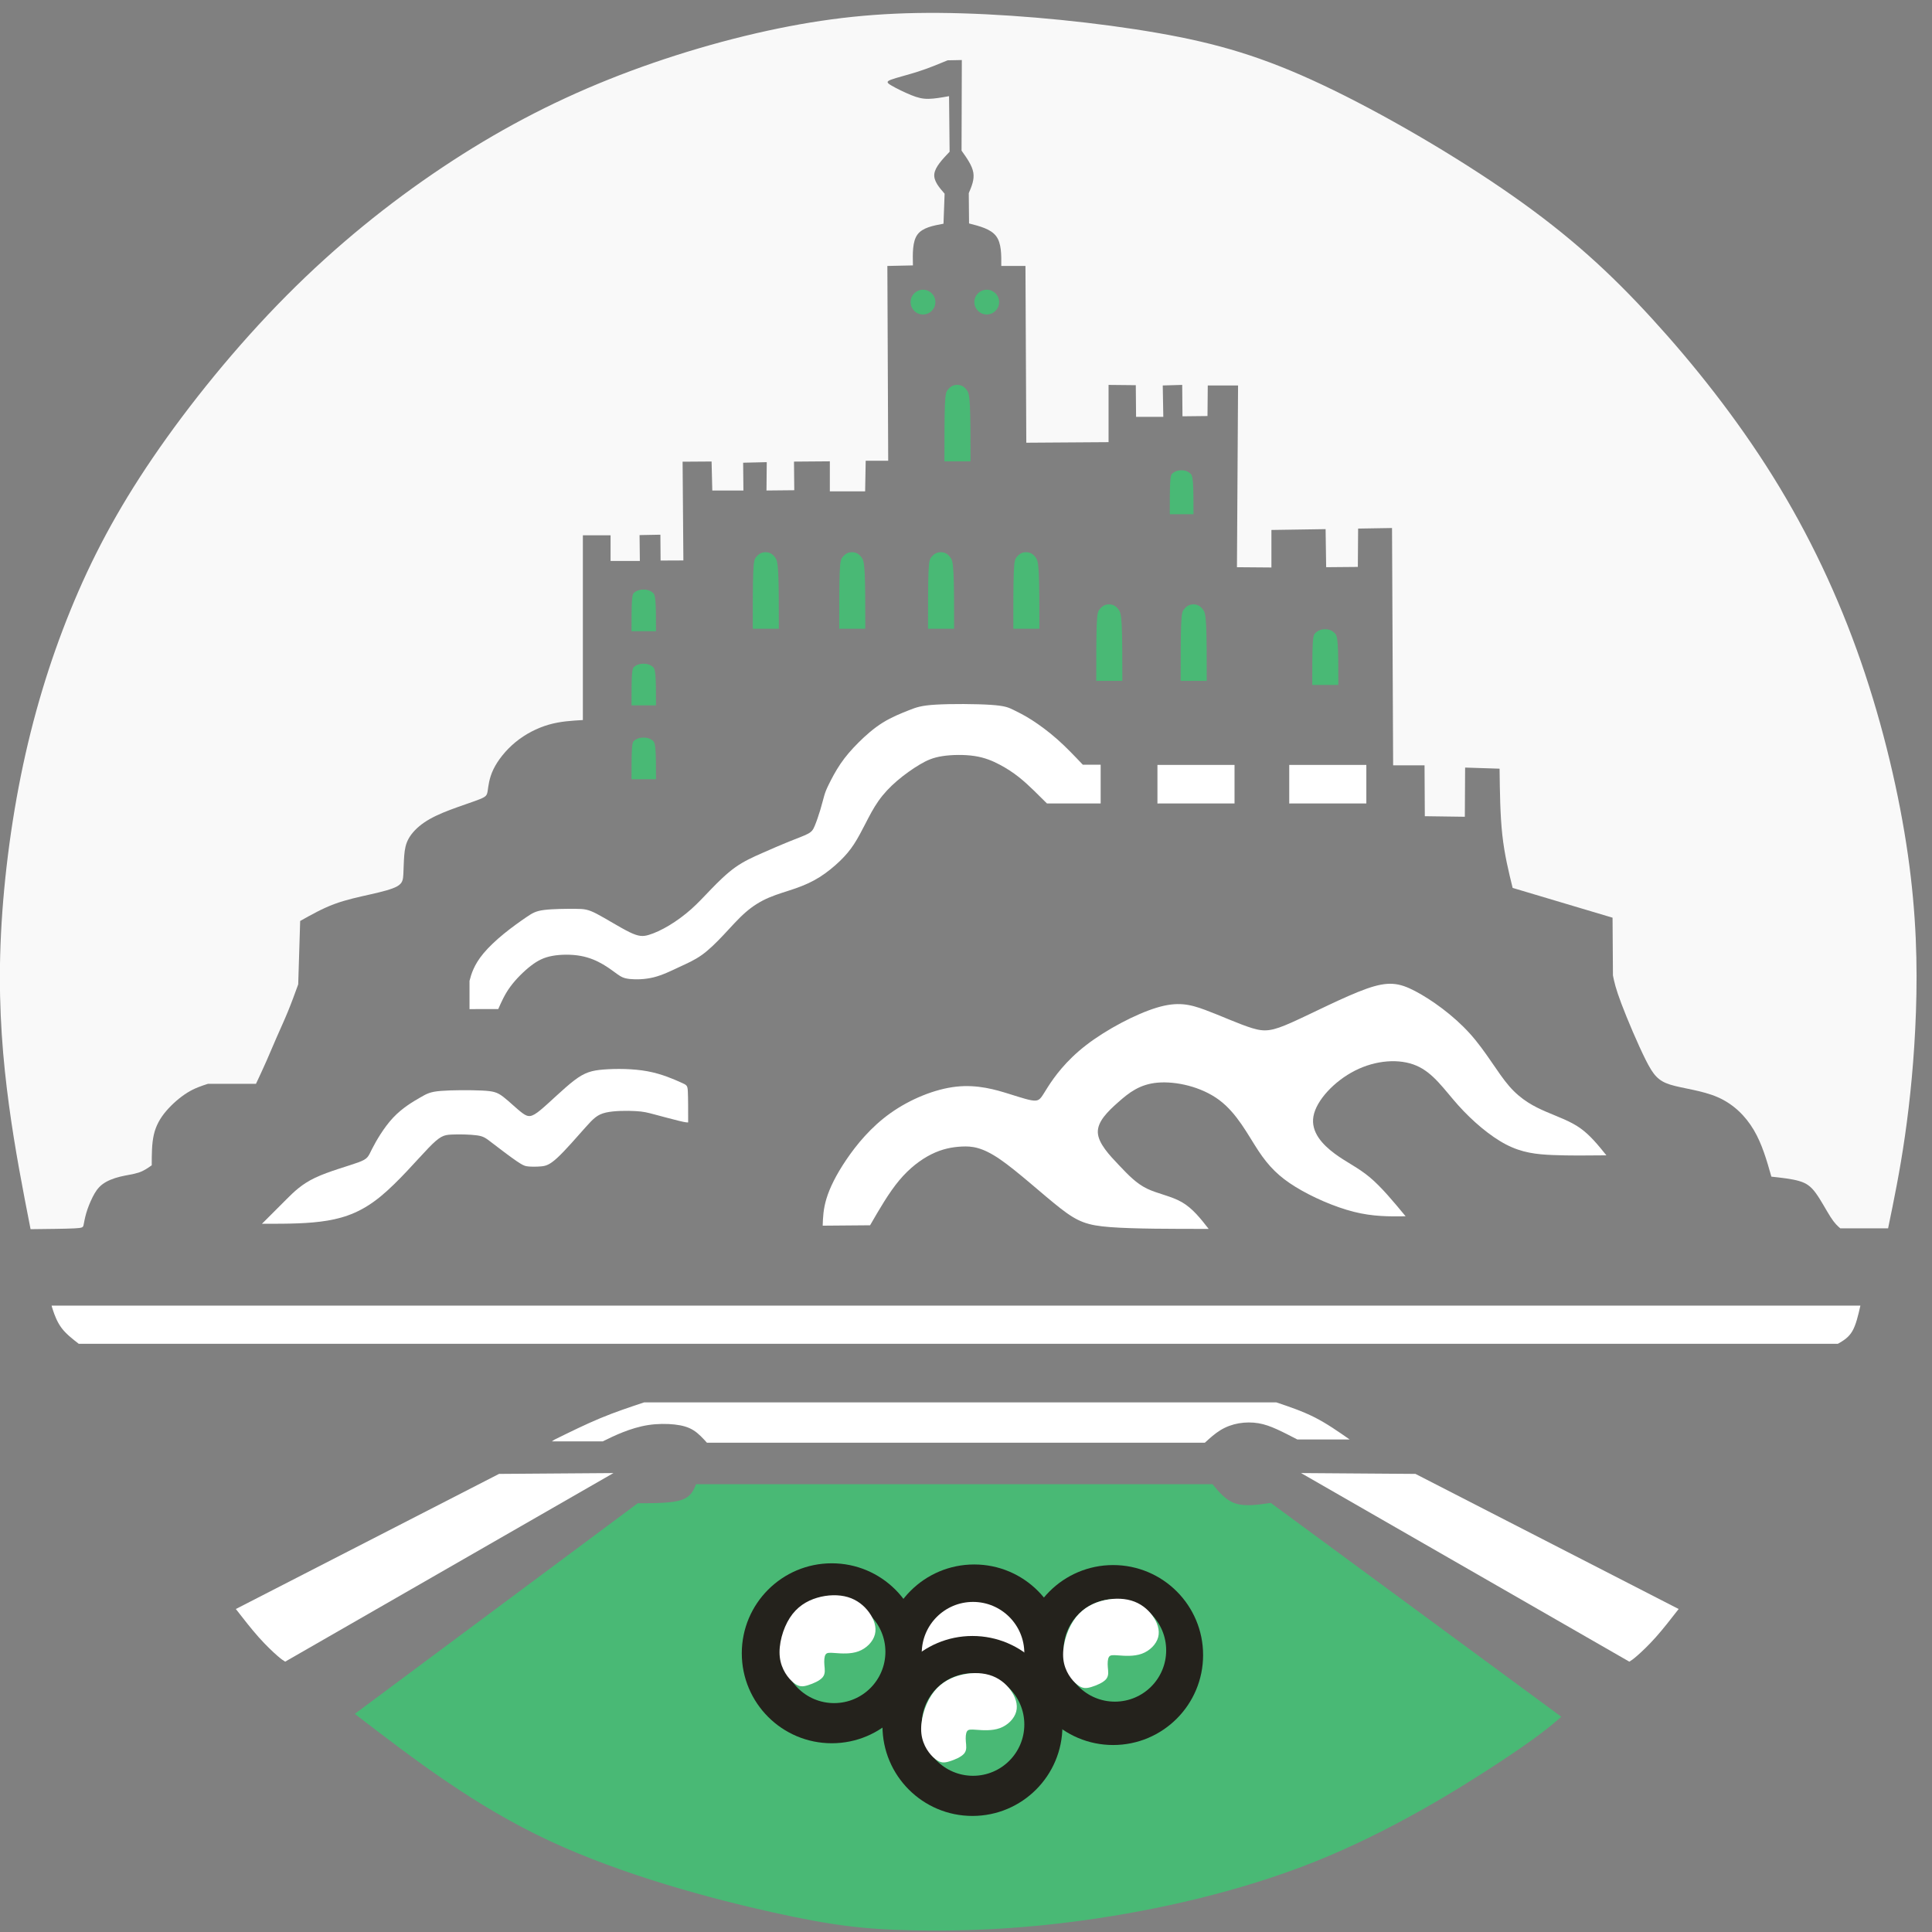
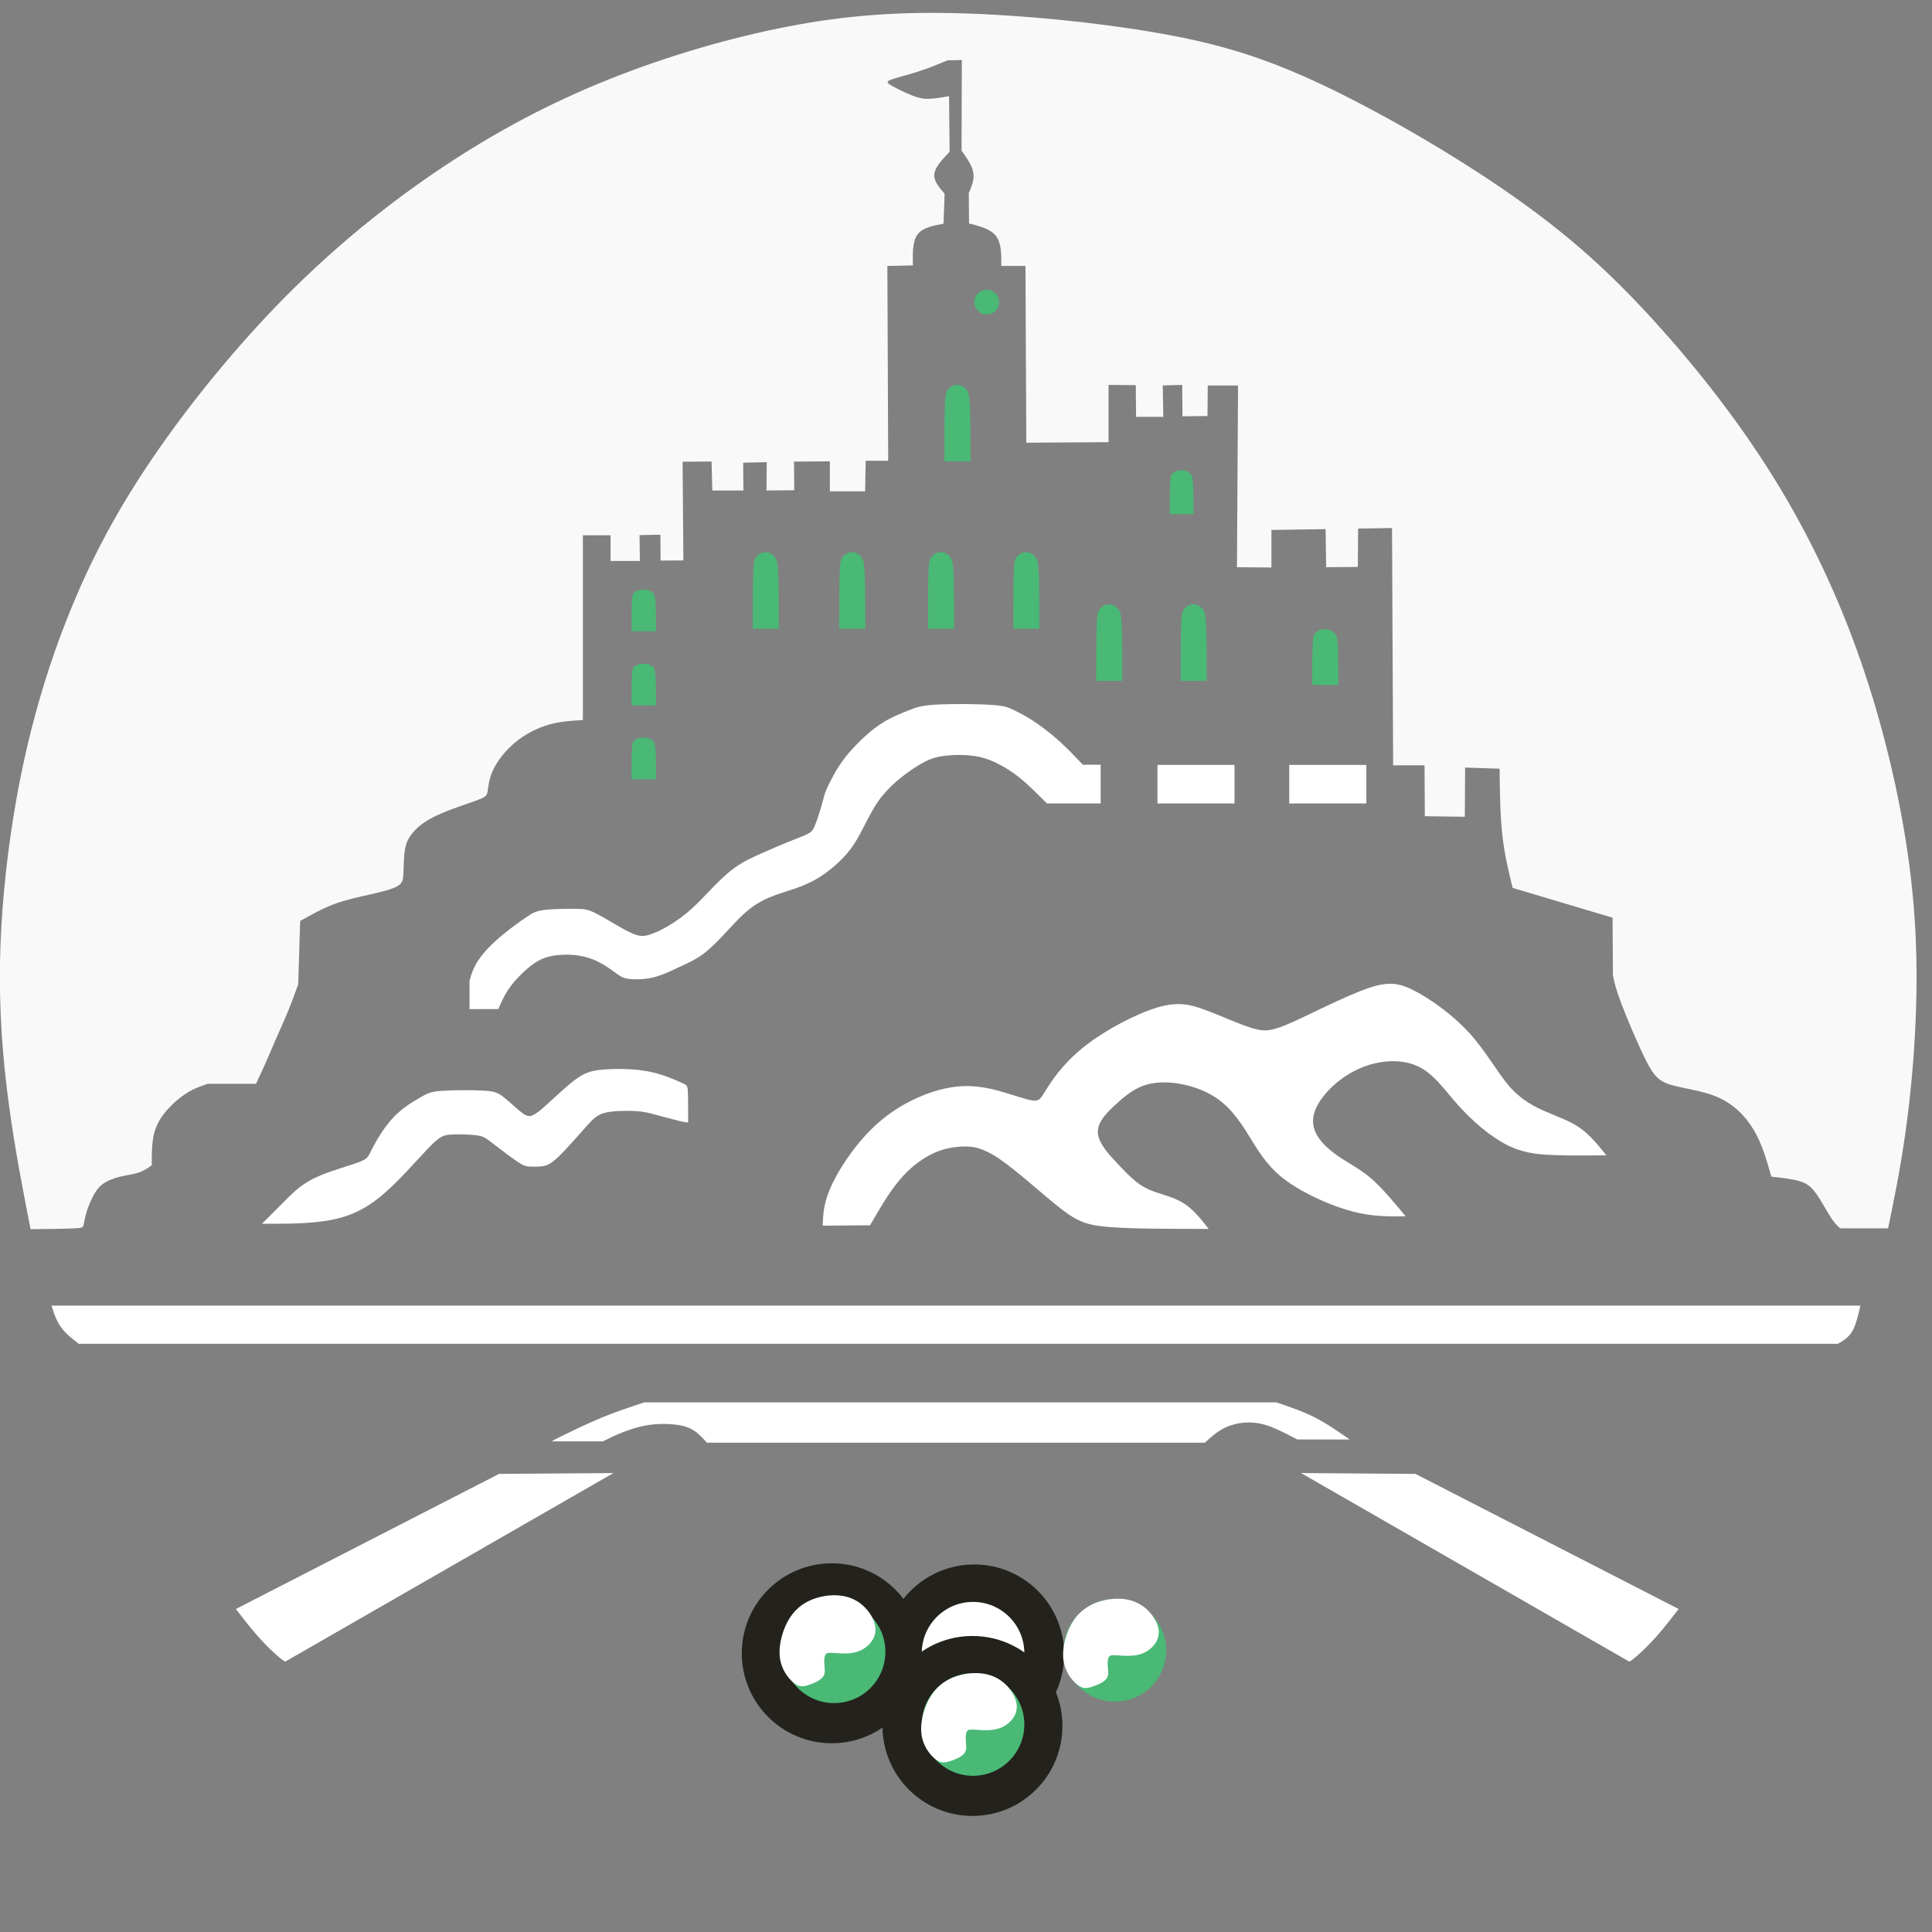
<svg xmlns="http://www.w3.org/2000/svg" id="svg1" width="412" height="412" viewBox="0 0 412 412">
  <rect x="0" y="0" width="412" height="412" fill="#808080" stroke="none" />
  <defs id="defs1" />
  <g id="g1">
    <path style="display:inline;opacity:1;fill:#f9f9f9" d="M 6.519,262.123 C 4.86,253.648 3.2,245.173 1.916,235.681 0.632,226.189 -0.277,215.68 0.04,203.649 0.356,191.618 1.896,178.067 4.445,165.444 6.993,152.821 10.549,141.126 15.013,130.162 19.478,119.198 24.851,108.966 32.575,97.627 40.299,86.287 50.374,73.842 61.061,63.076 71.749,52.31 83.048,43.223 94.427,35.637 105.805,28.051 117.263,21.967 129.787,16.949 142.312,11.932 155.903,7.981 168.269,5.61 c 12.366,-2.371 23.508,-3.161 36.901,-2.766 13.394,0.395 29.039,1.975 41.721,4.188 12.682,2.213 22.402,5.057 35.124,11.063 12.722,6.005 28.446,15.171 40.615,23.705 12.169,8.534 20.782,16.436 29.671,26.155 8.89,9.719 18.056,21.256 25.76,33.622 7.704,12.366 13.947,25.562 18.767,39.47 4.82,13.907 8.218,28.525 10.035,41.247 1.817,12.722 2.054,23.547 1.714,33.469 -0.341,9.922 -1.259,18.941 -2.345,26.487 -1.087,7.546 -2.341,13.62 -3.596,19.694 0,0 -10.193,0 -10.193,0 -0.593,-0.514 -1.185,-1.027 -2.074,-2.41 -0.889,-1.383 -2.074,-3.635 -3.141,-5.097 -1.067,-1.462 -2.015,-2.133 -3.576,-2.588 -1.561,-0.454 -3.734,-0.691 -5.907,-0.928 -0.988,-3.477 -1.975,-6.954 -3.753,-9.956 -1.778,-3.003 -4.346,-5.531 -7.704,-6.993 -3.358,-1.462 -7.507,-1.857 -10.095,-2.667 -2.588,-0.81 -3.615,-2.035 -5.254,-5.3 -1.639,-3.266 -3.889,-8.572 -5.154,-11.91 -1.265,-3.338 -1.544,-4.707 -1.824,-6.076 0,0 -0.084,-12.32 -0.084,-12.32 0,0 -21.306,-6.352 -21.306,-6.352 -0.869,-3.536 -1.738,-7.072 -2.203,-11.31 -0.464,-4.237 -0.523,-9.176 -0.583,-14.115 0,0 -7.349,-0.237 -7.349,-0.237 0,0 -0.059,10.49 -0.059,10.49 0,0 -8.534,-0.119 -8.534,-0.119 0,0 -0.059,-10.845 -0.059,-10.845 0,0 -6.697,0 -6.697,0 0,0 -0.237,-50.611 -0.237,-50.611 0,0 -7.23,0.119 -7.23,0.119 0,0 -0.059,8.178 -0.059,8.178 0,0 -6.756,0.059 -6.756,0.059 0,0 -0.119,-8.119 -0.119,-8.119 0,0 -11.556,0.178 -11.556,0.178 0,0 0,8.001 0,8.001 0,0 -7.349,-0.059 -7.349,-0.059 0,0 0.237,-38.758 0.237,-38.758 0,0 -6.46,0 -6.46,0 0,0 -0.059,6.519 -0.059,6.519 0,0 -5.334,0.059 -5.334,0.059 0,0 -0.059,-6.697 -0.059,-6.697 0,0 -4.148,0.119 -4.148,0.119 0,0 0.119,6.697 0.119,6.697 0,0 -5.808,0 -5.808,0 0,0 -0.059,-6.756 -0.059,-6.756 0,0 -5.808,-0.059 -5.808,-0.059 0,0 0,12.208 0,12.208 0,0 -17.542,0.119 -17.542,0.119 0,0 -0.178,-37.692 -0.178,-37.692 0,0 -5.156,0 -5.156,0 0.02,-2.43 0.04,-4.86 -1.106,-6.371 -1.146,-1.511 -3.457,-2.104 -5.768,-2.696 0,0 -0.059,-6.46 -0.059,-6.46 0.612,-1.442 1.225,-2.884 0.968,-4.395 -0.257,-1.511 -1.383,-3.092 -2.509,-4.672 0,0 0.059,-19.32 0.059,-19.32 0,0 -3.022,0.059 -3.022,0.059 -2.054,0.849 -4.109,1.699 -6.321,2.41 -2.213,0.711 -4.583,1.284 -5.699,1.699 -1.116,0.415 -0.978,0.672 0.01,1.254 0.988,0.583 2.825,1.491 4.247,2.064 1.422,0.573 2.43,0.81 3.704,0.79 1.274,-0.02 2.815,-0.296 4.356,-0.573 0,0 0.119,11.853 0.119,11.853 -1.541,1.62 -3.082,3.24 -3.259,4.731 -0.178,1.491 1.007,2.855 2.193,4.218 0,0 -0.237,6.4 -0.237,6.4 -2.232,0.415 -4.465,0.83 -5.551,2.311 -1.087,1.482 -1.027,4.03 -0.968,6.578 0,0 -5.452,0.119 -5.452,0.119 0,0 0.178,41.544 0.178,41.544 0,0 -4.8,0 -4.8,0 0,0 -0.119,6.519 -0.119,6.519 0,0 -7.526,0 -7.526,0 0,0 0,-6.4 0,-6.4 0,0 -7.645,0.059 -7.645,0.059 0,0 0.059,6.104 0.059,6.104 0,0 -5.926,0.059 -5.926,0.059 0,0 0.059,-6.045 0.059,-6.045 0,0 -5.037,0.119 -5.037,0.119 0,0 0.059,5.926 0.059,5.926 0,0 -6.638,0 -6.638,0 0,0 -0.152,-6.185 -0.152,-6.185 0,0 -6.181,0.042 -6.181,0.042 0,0 0.168,21.058 0.168,21.058 0,0 -4.861,0.021 -4.861,0.021 0,0 -0.042,-5.511 -0.042,-5.511 0,0 -4.442,0.084 -4.442,0.084 0,0 0.063,5.511 0.063,5.511 0,0 -6.244,0 -6.244,0 0,0 0,-5.469 0,-5.469 0,0 -5.909,0 -5.909,0 0,0 0,39.401 0,39.401 -2.416,0.138 -4.831,0.277 -7.293,0.988 -2.462,0.711 -4.971,1.995 -7.075,3.724 -2.104,1.729 -3.803,3.901 -4.721,5.818 -0.919,1.916 -1.057,3.576 -1.205,4.544 -0.148,0.968 -0.306,1.245 -1.709,1.808 -1.403,0.563 -4.05,1.412 -6.292,2.262 -2.242,0.849 -4.079,1.699 -5.561,2.716 -1.482,1.017 -2.608,2.203 -3.269,3.368 -0.662,1.166 -0.859,2.311 -0.968,3.645 -0.109,1.333 -0.128,2.855 -0.188,4 -0.059,1.146 -0.158,1.916 -1.294,2.568 -1.136,0.652 -3.309,1.185 -5.758,1.738 -2.45,0.553 -5.176,1.126 -7.714,2.074 -2.538,0.948 -4.889,2.272 -7.24,3.595 0,0 -0.415,13.512 -0.415,13.512 -0.711,1.956 -1.422,3.911 -2.193,5.788 -0.77,1.877 -1.6,3.674 -2.371,5.432 -0.77,1.758 -1.482,3.477 -2.213,5.136 -0.731,1.659 -1.482,3.259 -2.232,4.86 0,0 -10.253,0 -10.253,0 -1.403,0.454 -2.805,0.909 -4.356,1.867 -1.551,0.958 -3.25,2.42 -4.544,3.941 -1.294,1.521 -2.183,3.101 -2.627,5.037 -0.444,1.936 -0.444,4.227 -0.444,6.519 -0.83,0.593 -1.659,1.185 -2.795,1.561 -1.136,0.375 -2.578,0.533 -3.981,0.879 -1.403,0.346 -2.766,0.879 -3.743,1.62 -0.978,0.741 -1.57,1.689 -2.104,2.756 -0.533,1.067 -1.007,2.252 -1.324,3.319 -0.316,1.067 -0.474,2.015 -0.583,2.558 -0.109,0.543 -0.168,0.682 -2.045,0.77 -1.877,0.089 -5.571,0.128 -9.265,0.168 z" id="path95552" />
    <path style="display:inline;opacity:1;fill:#49b975;fill-opacity:1" d="m 206.961,98.177 c 0,-4.581 0,-9.163 -0.127,-11.673 -0.127,-2.51 -0.38,-2.949 -0.689,-3.351 -0.309,-0.402 -0.674,-0.766 -1.184,-0.949 -0.51,-0.182 -1.167,-0.182 -1.683,0.006 -0.516,0.188 -0.892,0.564 -1.182,0.928 -0.29,0.364 -0.494,0.717 -0.595,3.257 -0.102,2.54 -0.102,7.267 -0.102,11.995 0,0 5.554,0 5.554,0 z" id="path95553" />
    <circle style="opacity:1;fill:#49b975;fill-opacity:1" id="path95554" cx="210.422" cy="64.422" r="2.641" />
-     <circle style="opacity:1;fill:#49b975;fill-opacity:1" id="circle95554" cx="196.828" cy="64.422" r="2.641" />
    <path style="display:inline;opacity:1;fill:#49b975;fill-opacity:1" d="m 206.961,98.177 c 0,-4.581 0,-9.163 -0.127,-11.673 -0.127,-2.51 -0.38,-2.949 -0.689,-3.351 -0.309,-0.402 -0.674,-0.766 -1.184,-0.949 -0.51,-0.182 -1.167,-0.182 -1.683,0.006 -0.516,0.188 -0.892,0.564 -1.182,0.928 -0.29,0.364 -0.494,0.717 -0.595,3.257 -0.102,2.54 -0.102,7.267 -0.102,11.995 0,0 5.554,0 5.554,0 z" id="path95555" transform="translate(-3.5,35.688)" />
    <path style="display:inline;opacity:1;fill:#49b975;fill-opacity:1" d="m 206.961,98.177 c 0,-4.581 0,-9.163 -0.127,-11.673 -0.127,-2.51 -0.38,-2.949 -0.689,-3.351 -0.309,-0.402 -0.674,-0.766 -1.184,-0.949 -0.51,-0.182 -1.167,-0.182 -1.683,0.006 -0.516,0.188 -0.892,0.564 -1.182,0.928 -0.29,0.364 -0.494,0.717 -0.595,3.257 -0.102,2.54 -0.102,7.267 -0.102,11.995 0,0 5.554,0 5.554,0 z" id="path95556" transform="translate(14.688,35.688)" />
    <path style="display:inline;opacity:1;fill:#49b975;fill-opacity:1" d="m 206.961,98.177 c 0,-4.581 0,-9.163 -0.127,-11.673 -0.127,-2.51 -0.38,-2.949 -0.689,-3.351 -0.309,-0.402 -0.674,-0.766 -1.184,-0.949 -0.51,-0.182 -1.167,-0.182 -1.683,0.006 -0.516,0.188 -0.892,0.564 -1.182,0.928 -0.29,0.364 -0.494,0.717 -0.595,3.257 -0.102,2.54 -0.102,7.267 -0.102,11.995 0,0 5.554,0 5.554,0 z" id="path95558" transform="translate(-22.438,35.688)" />
    <path style="display:inline;opacity:1;fill:#49b975;fill-opacity:1" d="m 206.961,98.177 c 0,-4.581 0,-9.163 -0.127,-11.673 -0.127,-2.51 -0.38,-2.949 -0.689,-3.351 -0.309,-0.402 -0.674,-0.766 -1.184,-0.949 -0.51,-0.182 -1.167,-0.182 -1.683,0.006 -0.516,0.188 -0.892,0.564 -1.182,0.928 -0.29,0.364 -0.494,0.717 -0.595,3.257 -0.102,2.54 -0.102,7.267 -0.102,11.995 0,0 5.554,0 5.554,0 z" id="path95560" transform="translate(-40.875,35.688)" />
    <path style="display:inline;opacity:1;fill:#49b975;fill-opacity:1" d="m 206.961,98.177 c 0,-4.581 0,-9.163 -0.127,-11.673 -0.127,-2.51 -0.38,-2.949 -0.689,-3.351 -0.309,-0.402 -0.674,-0.766 -1.184,-0.949 -0.51,-0.182 -1.167,-0.182 -1.683,0.006 -0.516,0.188 -0.892,0.564 -1.182,0.928 -0.29,0.364 -0.494,0.717 -0.595,3.257 -0.102,2.54 -0.102,7.267 -0.102,11.995 0,0 5.554,0 5.554,0 z" id="path95562" transform="translate(32.375,46.812)" />
    <path style="display:inline;opacity:1;fill:#49b975;fill-opacity:1" d="m 206.961,98.177 c 0,-4.581 0,-9.163 -0.127,-11.673 -0.127,-2.51 -0.38,-2.949 -0.689,-3.351 -0.309,-0.402 -0.674,-0.766 -1.184,-0.949 -0.51,-0.182 -1.167,-0.182 -1.683,0.006 -0.516,0.188 -0.892,0.564 -1.182,0.928 -0.29,0.364 -0.494,0.717 -0.595,3.257 -0.102,2.54 -0.102,7.267 -0.102,11.995 0,0 5.554,0 5.554,0 z" id="path95564" transform="translate(50.375,46.812)" />
    <path style="display:inline;opacity:1;fill:#49b975;fill-opacity:1" d="m 206.961,98.177 c 0,-4.581 0,-9.163 -0.127,-11.673 -0.127,-2.51 -0.38,-2.949 -0.689,-3.351 -0.309,-0.402 -0.674,-0.766 -1.184,-0.949 -0.51,-0.182 -1.167,-0.182 -1.683,0.006 -0.516,0.188 -0.892,0.564 -1.182,0.928 -0.29,0.364 -0.494,0.717 -0.595,3.257 -0.102,2.54 -0.102,7.267 -0.102,11.995 0,0 5.554,0 5.554,0 z" id="path95566" transform="matrix(1,0,0,0.728,78.438,74.437)" />
    <path style="display:inline;opacity:1;fill:#49b975;fill-opacity:1" d="m 206.961,98.177 c 0,-4.581 0,-9.163 -0.127,-11.673 -0.127,-2.51 -0.38,-2.949 -0.689,-3.351 -0.309,-0.402 -0.674,-0.766 -1.184,-0.949 -0.51,-0.182 -1.167,-0.182 -1.683,0.006 -0.516,0.188 -0.892,0.564 -1.182,0.928 -0.29,0.364 -0.494,0.717 -0.595,3.257 -0.102,2.54 -0.102,7.267 -0.102,11.995 0,0 5.554,0 5.554,0 z" id="path95568" transform="matrix(0.909,0,0,0.574,66.385,53.181)" />
    <path style="display:inline;opacity:1;fill:#49b975;fill-opacity:1" d="m 206.961,98.177 c 0,-4.581 0,-9.163 -0.127,-11.673 -0.127,-2.51 -0.38,-2.949 -0.689,-3.351 -0.309,-0.402 -0.674,-0.766 -1.184,-0.949 -0.51,-0.182 -1.167,-0.182 -1.683,0.006 -0.516,0.188 -0.892,0.564 -1.182,0.928 -0.29,0.364 -0.494,0.717 -0.595,3.257 -0.102,2.54 -0.102,7.267 -0.102,11.995 0,0 5.554,0 5.554,0 z" id="path95570" transform="matrix(0.938,0,0,0.544,-54.24,112.646)" />
    <path style="display:inline;opacity:1;fill:#49b975;fill-opacity:1" d="m 206.961,98.177 c 0,-4.581 0,-9.163 -0.127,-11.673 -0.127,-2.51 -0.38,-2.949 -0.689,-3.351 -0.309,-0.402 -0.674,-0.766 -1.184,-0.949 -0.51,-0.182 -1.167,-0.182 -1.683,0.006 -0.516,0.188 -0.892,0.564 -1.182,0.928 -0.29,0.364 -0.494,0.717 -0.595,3.257 -0.102,2.54 -0.102,7.267 -0.102,11.995 0,0 5.554,0 5.554,0 z" id="path95572" transform="matrix(0.938,0,0,0.544,-54.24,96.896)" />
    <path style="display:inline;opacity:1;fill:#49b975;fill-opacity:1" d="m 206.961,98.177 c 0,-4.581 0,-9.163 -0.127,-11.673 -0.127,-2.51 -0.38,-2.949 -0.689,-3.351 -0.309,-0.402 -0.674,-0.766 -1.184,-0.949 -0.51,-0.182 -1.167,-0.182 -1.683,0.006 -0.516,0.188 -0.892,0.564 -1.182,0.928 -0.29,0.364 -0.494,0.717 -0.595,3.257 -0.102,2.54 -0.102,7.267 -0.102,11.995 0,0 5.554,0 5.554,0 z" id="path95574" transform="matrix(0.938,0,0,0.544,-54.24,81.084)" />
    <path style="opacity:1;fill:#ffffff;fill-opacity:1" d="m 101.354,215.188 c 0.979,0 2.938,0 4.896,0 0.69,-1.571 1.38,-3.142 2.568,-4.763 1.188,-1.621 2.875,-3.293 4.367,-4.45 1.492,-1.156 2.788,-1.797 4.581,-2.129 1.794,-0.331 4.084,-0.354 6.021,-0.007 1.937,0.346 3.521,1.061 4.821,1.823 1.3,0.762 2.317,1.573 3.101,2.125 0.784,0.552 1.337,0.847 2.589,0.983 1.252,0.136 3.204,0.114 5.101,-0.357 1.897,-0.471 3.738,-1.392 5.436,-2.184 1.698,-0.792 3.252,-1.455 4.821,-2.574 1.569,-1.12 3.152,-2.696 4.703,-4.349 1.55,-1.654 3.068,-3.385 4.633,-4.751 1.565,-1.366 3.178,-2.368 4.998,-3.145 1.819,-0.777 3.845,-1.33 5.686,-1.974 1.841,-0.645 3.499,-1.381 5.097,-2.386 1.598,-1.005 3.138,-2.28 4.364,-3.466 1.226,-1.186 2.14,-2.283 2.983,-3.576 0.843,-1.293 1.617,-2.781 2.438,-4.375 0.821,-1.595 1.69,-3.296 2.784,-4.847 1.094,-1.55 2.412,-2.95 3.959,-4.276 1.547,-1.326 3.322,-2.578 4.858,-3.488 1.536,-0.91 2.832,-1.477 4.828,-1.782 1.996,-0.306 4.692,-0.35 6.872,-0.015 2.18,0.335 3.845,1.05 5.333,1.838 1.488,0.788 2.799,1.65 4,2.593 1.201,0.943 2.291,1.967 3.283,2.926 0.993,0.959 1.887,1.854 2.782,2.749 0,0 11.457,0 11.457,0 0,0 0,-8.253 0,-8.253 0,0 -3.801,0 -3.801,0 -1.768,-1.864 -3.536,-3.727 -5.41,-5.388 -1.875,-1.661 -3.856,-3.119 -5.476,-4.154 -1.62,-1.035 -2.88,-1.646 -3.889,-2.143 -1.009,-0.497 -1.768,-0.88 -4.843,-1.086 -3.075,-0.206 -8.467,-0.236 -11.682,-0.048 -3.215,0.188 -4.254,0.593 -5.812,1.208 -1.558,0.615 -3.635,1.44 -5.55,2.63 -1.915,1.19 -3.668,2.744 -5.174,4.246 -1.506,1.503 -2.766,2.954 -3.83,4.519 -1.064,1.565 -1.933,3.245 -2.475,4.346 -0.541,1.101 -0.755,1.624 -0.994,2.434 -0.239,0.81 -0.505,1.908 -0.865,3.112 -0.361,1.204 -0.818,2.515 -1.175,3.366 -0.357,0.851 -0.615,1.241 -1.462,1.69 -0.847,0.449 -2.283,0.958 -4.022,1.657 -1.738,0.7 -3.779,1.591 -5.749,2.46 -1.97,0.869 -3.871,1.716 -5.727,3.042 -1.856,1.326 -3.668,3.13 -5.185,4.703 -1.517,1.573 -2.74,2.913 -4.18,4.195 -1.44,1.282 -3.097,2.504 -4.699,3.469 -1.602,0.965 -3.149,1.672 -4.372,2.033 -1.223,0.361 -2.121,0.376 -4.106,-0.589 -1.985,-0.965 -5.057,-2.909 -6.979,-3.907 -1.922,-0.998 -2.696,-1.05 -4.556,-1.064 -1.86,-0.015 -4.806,0.007 -6.633,0.236 -1.827,0.228 -2.534,0.663 -3.815,1.536 -1.282,0.873 -3.138,2.184 -4.828,3.565 -1.69,1.381 -3.215,2.832 -4.302,4.128 -1.086,1.296 -1.735,2.438 -2.162,3.394 -0.427,0.956 -0.634,1.727 -0.84,2.498 0,0 0,6.04 0,6.04 0.085,-0.005 0.169,-0.01 0.212,-0.013 0.042,-0.003 0.042,-0.003 1.022,-0.003 z" id="path95576" />
    <path style="opacity:1;fill:#ffffff;fill-opacity:1" d="m 247.09,171.341 c 0,0 16.175,0 16.175,0 0,0 0,-8.22 0,-8.22 0,0 -16.44,0 -16.44,0 0,0 0,8.231 0,8.231 z" id="path95577" />
    <path style="opacity:1;fill:#ffffff;fill-opacity:1" d="m 247.09,171.341 c 0,0 16.175,0 16.175,0 0,0 0,-8.22 0,-8.22 0,0 -16.44,0 -16.44,0 0,0 0,8.231 0,8.231 z" id="path95578" transform="translate(28.107)" />
    <path style="opacity:1;fill:#ffffff;fill-opacity:1" d="m 56.656,260.969 c 4.583,0 9.167,0 13.193,-0.677 4.026,-0.677 7.495,-2.031 11.271,-5.115 3.776,-3.083 7.859,-7.896 10.292,-10.411 2.432,-2.516 3.214,-2.734 4.823,-2.818 1.609,-0.083 4.047,-0.031 5.474,0.167 1.427,0.198 1.844,0.542 3.25,1.625 1.406,1.083 3.802,2.906 5.219,3.875 1.417,0.969 1.854,1.083 2.568,1.141 0.714,0.057 1.703,0.057 2.621,-0.023 0.918,-0.08 1.763,-0.241 3.49,-1.836 1.727,-1.595 4.294,-4.575 5.994,-6.481 1.7,-1.907 2.533,-2.74 4.336,-3.157 1.802,-0.417 4.574,-0.417 6.328,-0.318 1.754,0.099 2.491,0.296 4.059,0.716 1.567,0.42 3.965,1.062 5.299,1.384 1.335,0.321 1.606,0.321 1.878,0.321 0,-2.631 0,-5.262 -0.066,-6.595 -0.066,-1.333 -0.197,-1.368 -1.546,-1.967 -1.349,-0.599 -3.915,-1.762 -7.027,-2.343 -3.111,-0.581 -6.768,-0.581 -9.336,-0.383 -2.569,0.199 -4.051,0.596 -6.327,2.33 -2.276,1.734 -5.347,4.805 -7.221,6.341 -1.874,1.536 -2.55,1.536 -3.748,0.676 -1.197,-0.859 -2.916,-2.578 -4.196,-3.55 -1.28,-0.972 -2.122,-1.198 -4.534,-1.31 -2.412,-0.113 -6.393,-0.113 -8.712,0.077 -2.319,0.19 -2.976,0.569 -4.451,1.42 -1.475,0.852 -3.768,2.175 -5.754,4.291 -1.986,2.115 -3.663,5.021 -4.502,6.684 -0.839,1.662 -0.839,2.081 -2.931,2.851 -2.092,0.77 -6.275,1.891 -9.185,3.27 -2.911,1.38 -4.549,3.018 -6.229,4.698 -1.68,1.68 -3.401,3.401 -5.122,5.122 z" id="path95580" />
    <path style="opacity:1;fill:#ffffff;fill-opacity:1" d="m 175.438,261.375 c 0.062,-1.771 0.125,-3.542 0.813,-5.792 0.688,-2.25 2,-4.979 4.198,-8.229 2.198,-3.25 5.281,-7.021 9.458,-9.99 4.177,-2.969 9.448,-5.135 14.021,-5.635 4.573,-0.5 8.448,0.667 11.281,1.552 2.833,0.885 4.625,1.49 5.646,1.417 1.021,-0.073 1.271,-0.823 2.615,-2.917 1.344,-2.094 3.781,-5.531 8.135,-8.896 4.354,-3.365 10.625,-6.656 15.062,-8 4.438,-1.344 7.042,-0.74 10.333,0.479 3.292,1.219 7.271,3.052 10.01,3.885 2.74,0.833 4.24,0.667 8.49,-1.229 4.25,-1.896 11.25,-5.521 15.896,-7.167 4.646,-1.646 6.937,-1.312 10.406,0.51 3.469,1.823 8.115,5.135 11.625,9.021 3.51,3.885 5.885,8.344 8.438,11.271 2.552,2.927 5.281,4.323 7.896,5.448 2.615,1.125 5.115,1.979 7.229,3.479 2.115,1.5 3.844,3.646 5.573,5.792 -3.958,0.042 -7.917,0.083 -11.427,-0.062 -3.51,-0.146 -6.573,-0.479 -9.99,-2.26 -3.417,-1.781 -7.187,-5.01 -10.198,-8.375 -3.01,-3.365 -5.26,-6.865 -8.896,-8.427 -3.635,-1.562 -8.656,-1.188 -13.083,1.052 -4.427,2.24 -8.26,6.344 -8.875,9.74 -0.615,3.396 1.99,6.083 4.51,7.958 2.521,1.875 4.958,2.937 7.469,5.031 2.51,2.094 5.094,5.219 7.677,8.344 -3.458,0.042 -6.917,0.083 -11.052,-0.958 -4.135,-1.042 -8.948,-3.167 -12.448,-5.323 -3.5,-2.156 -5.687,-4.344 -7.917,-7.719 -2.229,-3.375 -4.5,-7.937 -8.344,-10.802 -3.844,-2.865 -9.26,-4.031 -13.115,-3.698 -3.854,0.333 -6.146,2.167 -8.396,4.156 -2.25,1.99 -4.458,4.135 -4.365,6.469 0.094,2.333 2.49,4.854 4.521,6.99 2.031,2.135 3.698,3.885 5.969,4.99 2.271,1.104 5.146,1.562 7.437,2.885 2.292,1.323 4,3.51 5.708,5.698 -7.979,0 -15.958,0 -20.938,-0.375 -4.979,-0.375 -6.958,-1.125 -10.656,-4 -3.698,-2.875 -9.115,-7.875 -12.917,-10.479 -3.802,-2.604 -5.99,-2.812 -8.125,-2.708 -2.135,0.104 -4.219,0.521 -6.469,1.635 -2.25,1.115 -4.667,2.927 -6.877,5.569 -2.211,2.642 -4.215,6.115 -6.22,9.587 z" id="path95581" />
    <path style="opacity:1;fill:#ffffff;fill-opacity:1" d="m 11.004,278.423 c 0,0 385.727,0 385.727,0 -0.471,2.062 -0.943,4.125 -1.743,5.482 -0.8,1.357 -1.928,2.008 -3.057,2.66 0,0 -375.138,0 -375.138,0 -1.37,-1.064 -2.74,-2.128 -3.69,-3.411 -0.95,-1.283 -1.48,-2.786 -1.76,-3.611 -0.28,-0.825 -0.309,-0.972 -0.339,-1.12 z" id="path95582" />
    <path style="opacity:1;fill:#ffffff;fill-opacity:1" d="m 118.219,307.017 c 3.315,-1.635 6.629,-3.27 9.819,-4.596 3.189,-1.326 6.253,-2.342 9.318,-3.359 0,0 134.832,0 134.832,0 2.76,0.927 5.521,1.855 8.125,3.172 2.604,1.318 5.052,3.026 7.5,4.734 0,0 -11.156,0 -11.156,0 -1.506,-0.783 -3.012,-1.566 -4.376,-2.18 -1.365,-0.615 -2.588,-1.061 -3.923,-1.284 -1.336,-0.223 -2.784,-0.223 -4.169,0.017 -1.385,0.24 -2.708,0.719 -3.906,1.448 -1.198,0.729 -2.271,1.708 -3.344,2.687 0,0 -106.188,0 -106.188,0 -0.891,-0.984 -1.781,-1.969 -2.862,-2.646 -1.081,-0.677 -2.352,-1.047 -4.006,-1.232 -1.655,-0.185 -3.693,-0.185 -5.636,0.113 -1.944,0.298 -3.792,0.894 -5.394,1.523 -1.602,0.629 -2.957,1.292 -4.313,1.955 0,0 -10.847,0 -10.847,0 z" id="path95586" />
-     <path style="display:inline;opacity:1;fill:#49b975;fill-opacity:1" d="m 75.66,365.486 c 12.787,9.811 25.574,19.622 41.425,27.032 15.851,7.41 34.766,12.419 47.671,15.291 12.905,2.873 19.799,3.609 29.478,3.83 9.679,0.221 22.141,-0.074 37.254,-2.183 15.113,-2.109 32.875,-6.033 48.965,-12.474 16.09,-6.441 30.506,-15.399 38.978,-20.965 8.472,-5.566 11,-7.739 13.528,-9.913 0,0 -61.96,-45.608 -61.96,-45.608 -2.718,0.397 -5.437,0.794 -7.509,0.128 -2.073,-0.666 -3.5,-2.395 -4.927,-4.124 0,0 -110.125,0 -110.125,0 -0.552,1.354 -1.104,2.708 -3.176,3.385 -2.072,0.677 -5.663,0.677 -9.254,0.677 z" id="path95587" />
    <circle style="opacity:1;fill:#24221c;fill-opacity:1;stroke-width:1.754" id="circle95593" cx="207.75" cy="352.812" r="19.188" />
    <circle style="opacity:1;fill:#24221c;fill-opacity:1;stroke-width:1.754" id="circle95592" cx="177.375" cy="352.562" r="19.188" />
-     <circle style="opacity:1;fill:#24221c;fill-opacity:1;stroke-width:1.754" id="circle95590" cx="237.375" cy="352.938" r="19.188" />
    <circle style="opacity:1;fill:#49b975;fill-opacity:1" id="circle95588" cx="177.875" cy="352.25" r="10.938" />
    <circle style="opacity:1;fill:#49b975;fill-opacity:1" id="circle95589" cx="237.75" cy="351.938" r="10.938" />
    <circle style="opacity:1;fill:#ffffff;fill-opacity:1" id="circle95594" cx="207.5" cy="352.547" r="10.938" />
    <circle style="opacity:1;fill:#24221c;fill-opacity:1;stroke-width:1.754" id="circle95591" cx="207.375" cy="368.062" r="19.188" />
    <circle style="opacity:1;fill:#49b975;fill-opacity:1" id="path95588" cx="207.5" cy="367.75" r="10.938" />
    <path style="opacity:1;fill:#ffffff;fill-opacity:1" d="m 169.26,358.865 c -1.156,-0.927 -2.677,-2.865 -2.969,-5.521 -0.292,-2.656 0.646,-6.031 2.146,-8.354 1.5,-2.323 3.562,-3.594 5.792,-4.26 2.229,-0.667 4.625,-0.729 6.583,-0.146 1.958,0.583 3.479,1.812 4.531,3.271 1.052,1.458 1.635,3.146 1.229,4.698 -0.406,1.552 -1.802,2.969 -3.5,3.594 -1.698,0.625 -3.698,0.458 -4.958,0.365 -1.26,-0.094 -1.781,-0.115 -2.062,0.323 -0.281,0.438 -0.323,1.333 -0.25,2.24 0.073,0.906 0.26,1.823 -0.354,2.583 -0.615,0.76 -2.031,1.365 -3.135,1.708 -1.104,0.344 -1.896,0.427 -3.052,-0.5 z" id="path95594" />
    <path style="opacity:1;fill:#ffffff;fill-opacity:1" d="m 169.26,358.865 c -1.156,-0.927 -2.677,-2.865 -2.969,-5.521 -0.292,-2.656 0.646,-6.031 2.146,-8.354 1.5,-2.323 3.562,-3.594 5.792,-4.26 2.229,-0.667 4.625,-0.729 6.583,-0.146 1.958,0.583 3.479,1.812 4.531,3.271 1.052,1.458 1.635,3.146 1.229,4.698 -0.406,1.552 -1.802,2.969 -3.5,3.594 -1.698,0.625 -3.698,0.458 -4.958,0.365 -1.26,-0.094 -1.781,-0.115 -2.062,0.323 -0.281,0.438 -0.323,1.333 -0.25,2.24 0.073,0.906 0.26,1.823 -0.354,2.583 -0.615,0.76 -2.031,1.365 -3.135,1.708 -1.104,0.344 -1.896,0.427 -3.052,-0.5 z" id="path95595" transform="matrix(0.997,0,0,0.981,30.695,23.069)" />
    <path style="opacity:1;fill:#ffffff;fill-opacity:1" d="m 169.26,358.865 c -1.156,-0.927 -2.677,-2.865 -2.969,-5.521 -0.292,-2.656 0.646,-6.031 2.146,-8.354 1.5,-2.323 3.562,-3.594 5.792,-4.26 2.229,-0.667 4.625,-0.729 6.583,-0.146 1.958,0.583 3.479,1.812 4.531,3.271 1.052,1.458 1.635,3.146 1.229,4.698 -0.406,1.552 -1.802,2.969 -3.5,3.594 -1.698,0.625 -3.698,0.458 -4.958,0.365 -1.26,-0.094 -1.781,-0.115 -2.062,0.323 -0.281,0.438 -0.323,1.333 -0.25,2.24 0.073,0.906 0.26,1.823 -0.354,2.583 -0.615,0.76 -2.031,1.365 -3.135,1.708 -1.104,0.344 -1.896,0.427 -3.052,-0.5 z" id="path95596" transform="matrix(0.997,0,0,0.981,60.968,7.203)" />
    <path style="opacity:1;fill:#ffffff;fill-opacity:1" d="m 60.811,354.349 c 0,0 70.004,-40.217 70.004,-40.217 0,0 -24.395,0.177 -24.395,0.177 0,0 -56.127,28.815 -56.127,28.815 1.65,2.121 3.3,4.243 4.861,5.996 1.562,1.753 3.035,3.138 3.963,3.948 0.928,0.81 1.311,1.046 1.694,1.282 z" id="path95584" />
    <path style="opacity:1;fill:#ffffff;fill-opacity:1" d="m 60.811,354.349 c 0,0 70.004,-40.217 70.004,-40.217 0,0 -24.395,0.177 -24.395,0.177 0,0 -56.127,28.815 -56.127,28.815 1.65,2.121 3.3,4.243 4.861,5.996 1.562,1.753 3.035,3.138 3.963,3.948 0.928,0.81 1.311,1.046 1.694,1.282 z" id="path95585" transform="matrix(-1,0,0,1,408.266,0)" />
  </g>
</svg>